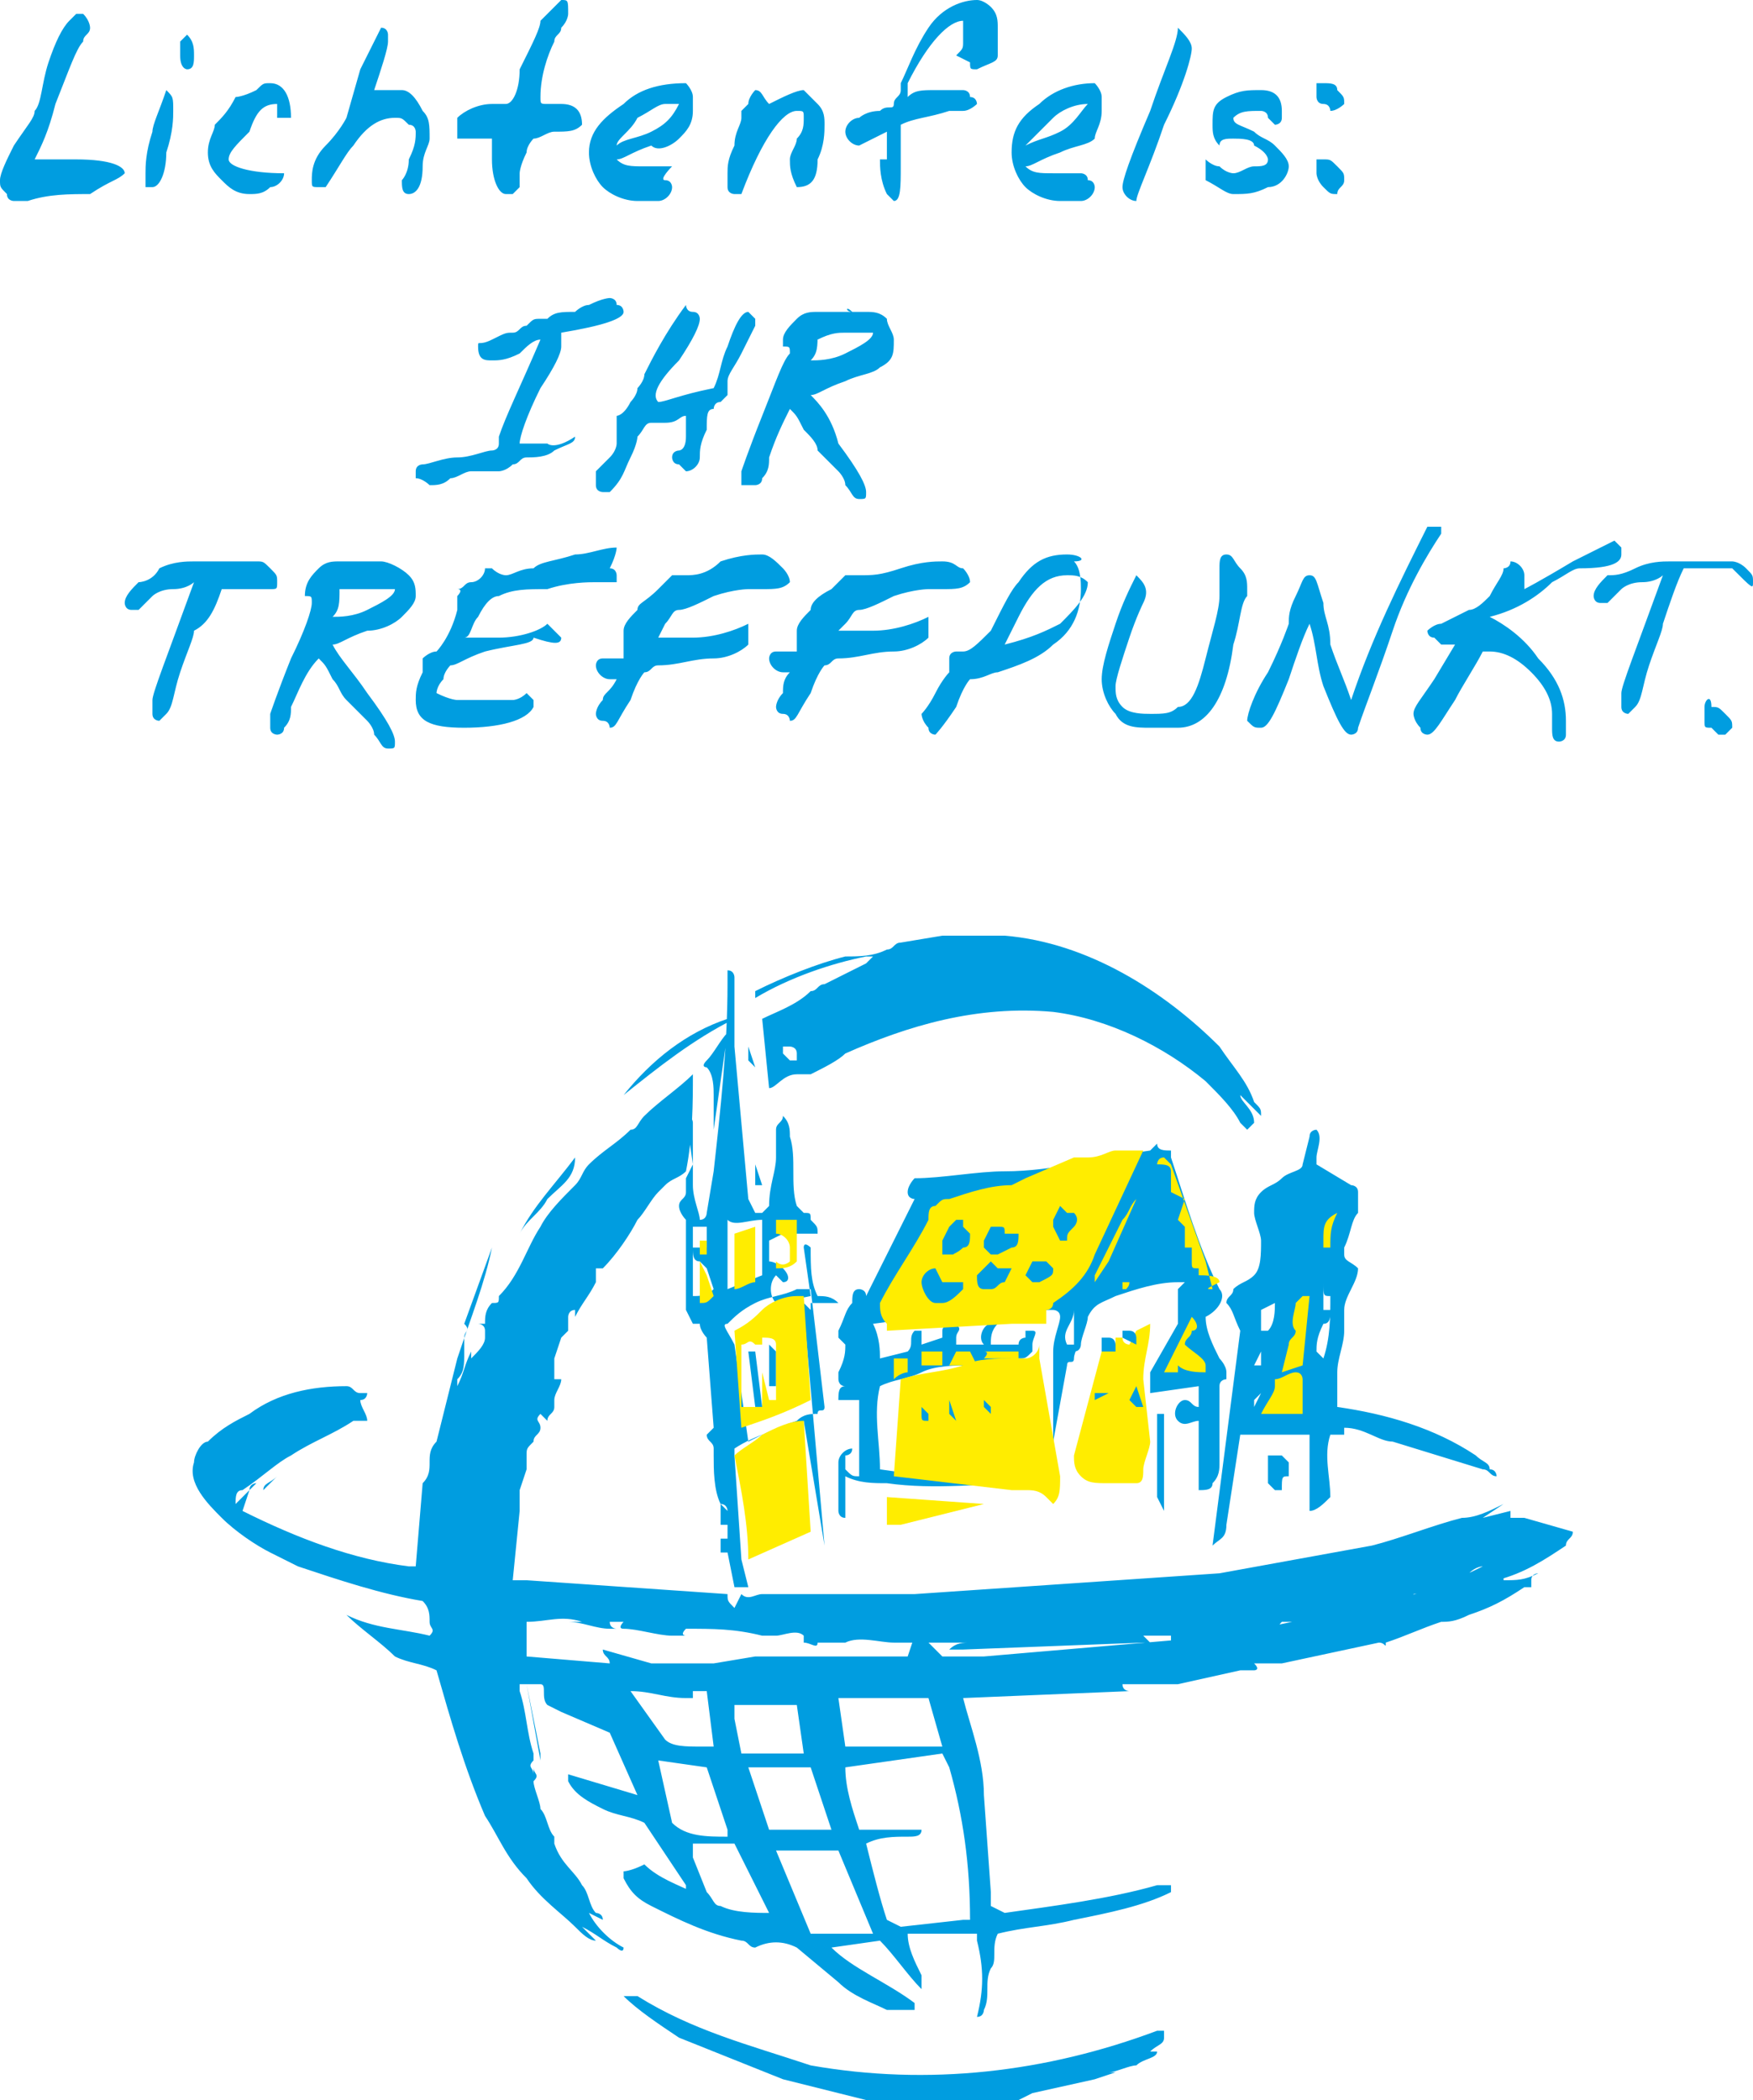
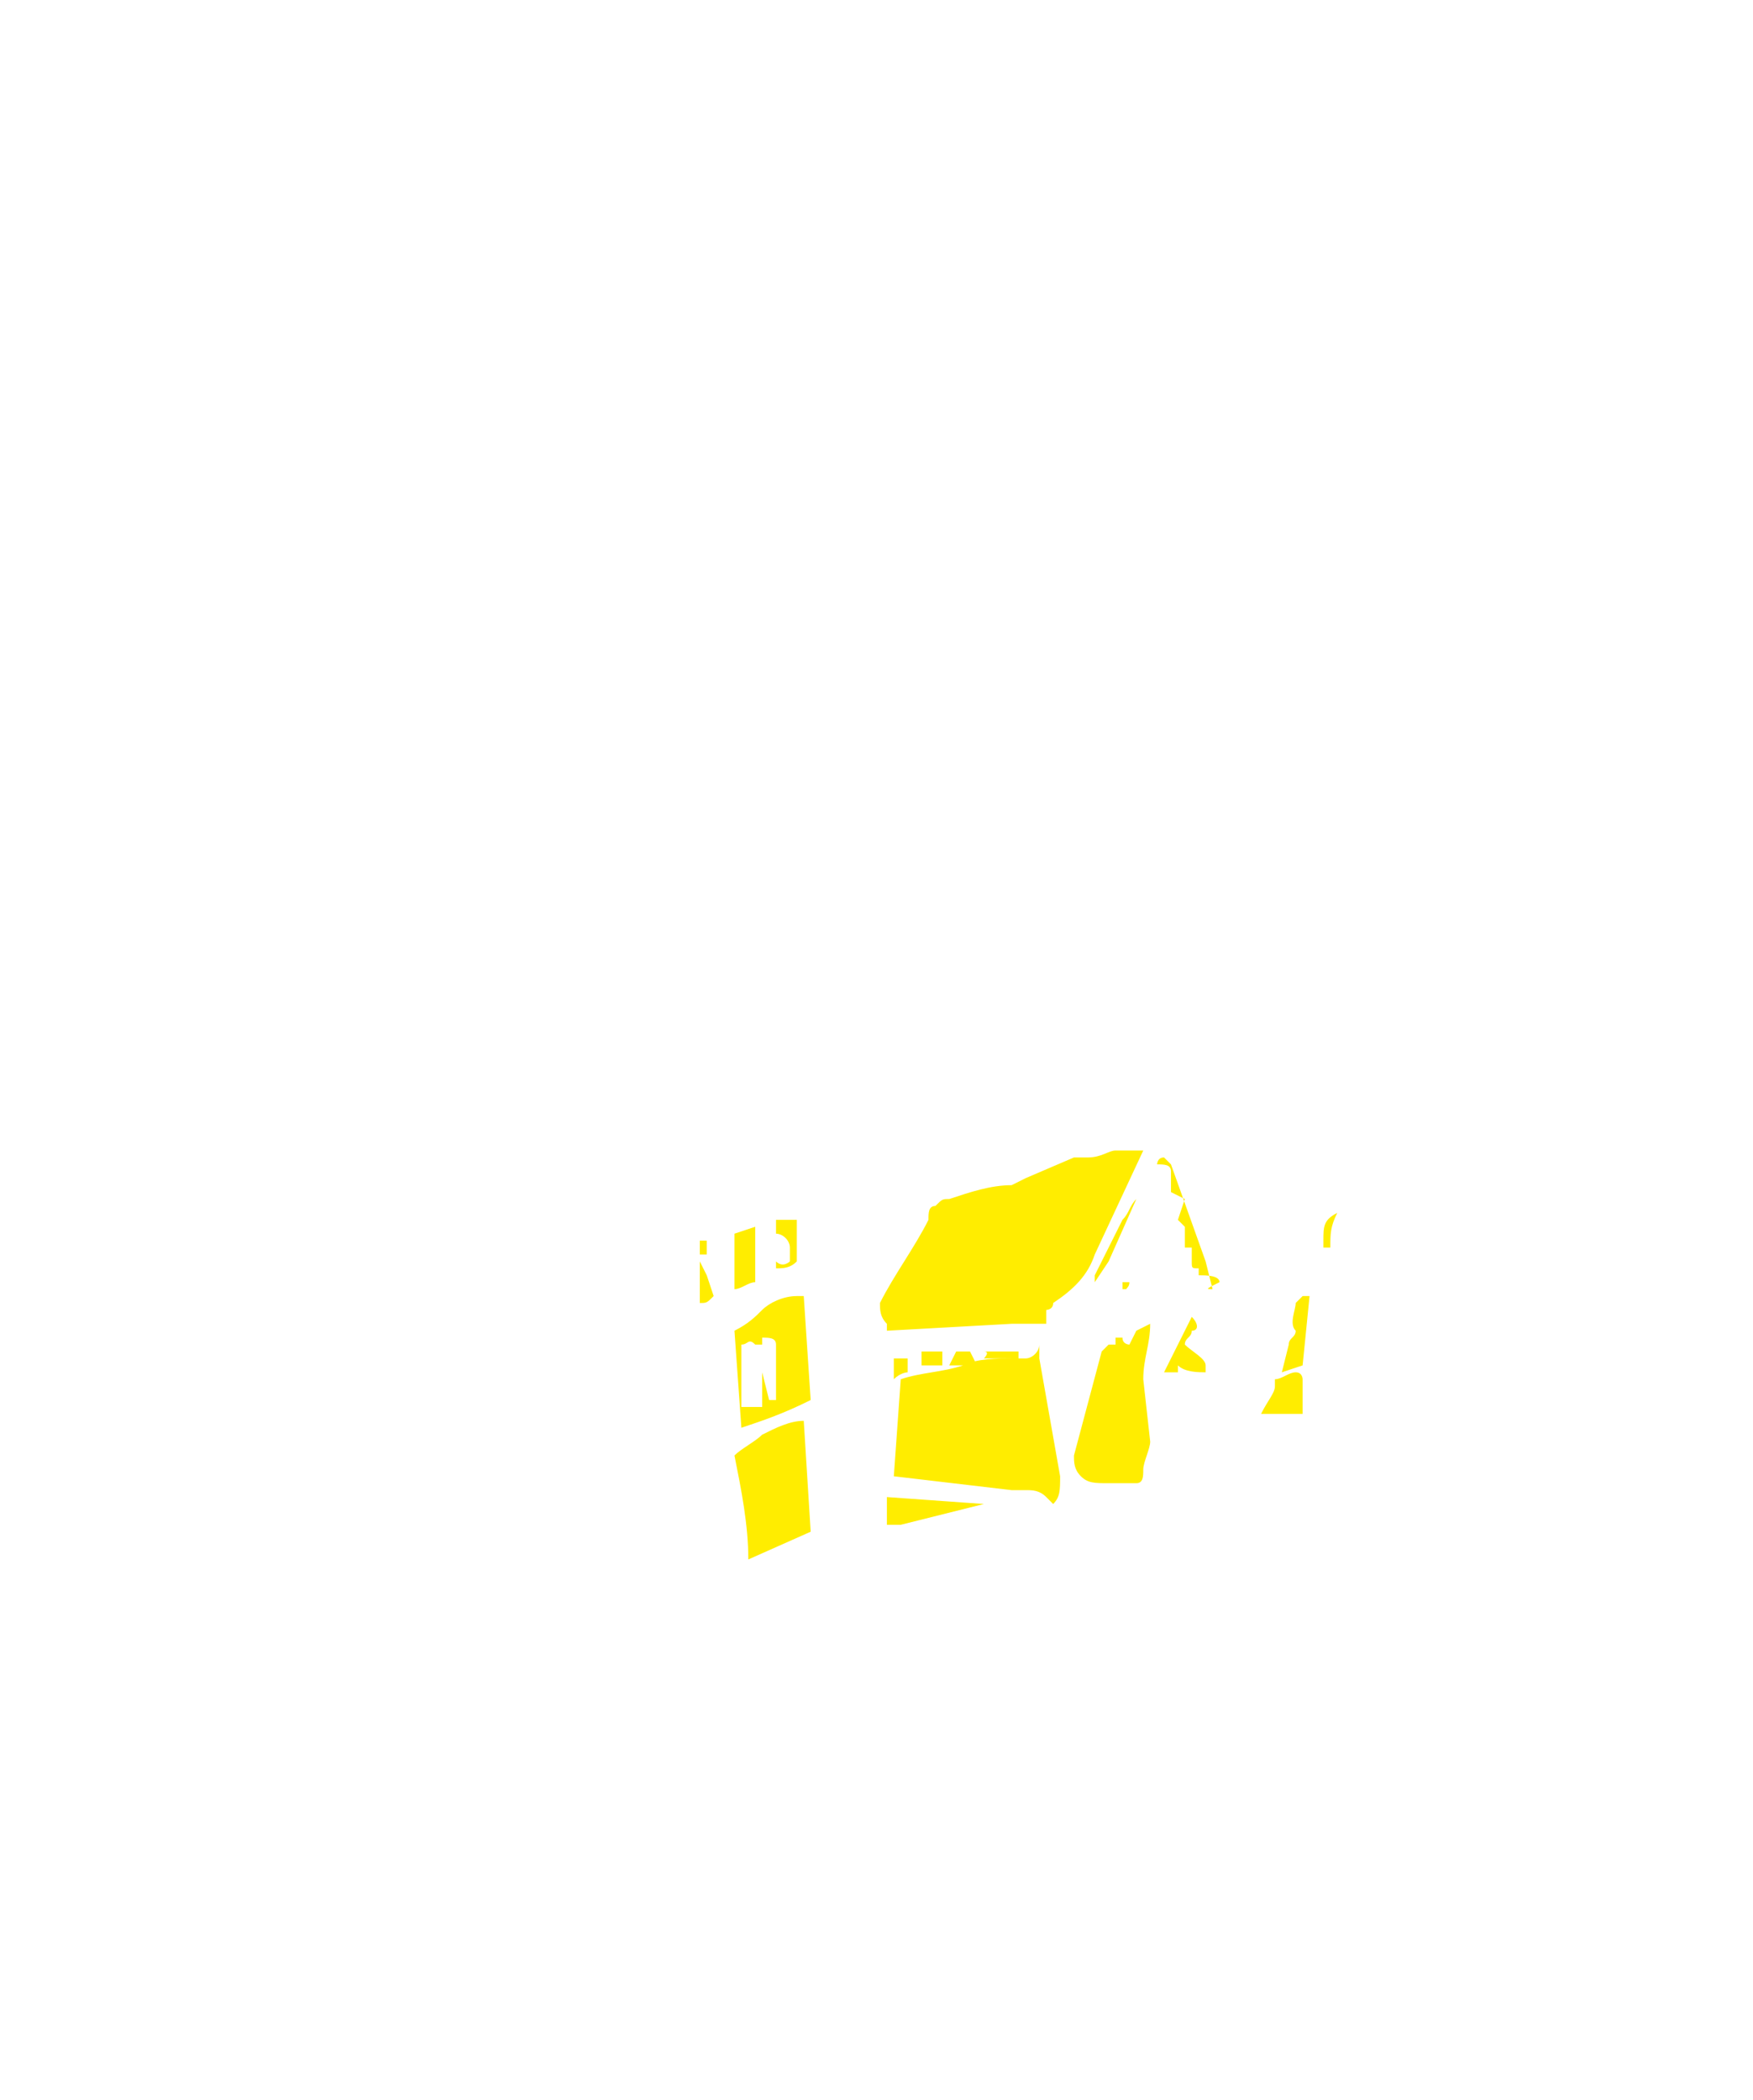
<svg xmlns="http://www.w3.org/2000/svg" version="1.1" id="Ebene_1" x="0px" y="0px" viewBox="0 0 25.3 30.3" style="enable-background:new 0 0 25.3 30.3;" xml:space="preserve">
  <style type="text/css">
	.st0{fill:#009DE0;}
	.st1{fill:#FFED00;}
</style>
  <g>
-     <path class="st0" d="M24.6,10.2c0,0.1,0,0.1,0,0.2c0,0.1,0,0.1,0.1,0.1c0,0,0.1,0.1,0.1,0.1c0.1,0,0.1,0,0.1,0c0,0,0.1-0.1,0.1-0.1   c0-0.1,0-0.1-0.1-0.2c-0.1-0.1-0.1-0.1-0.2-0.1C24.7,10,24.6,10.1,24.6,10.2 M9.2,28.8L9,28.8c0.2,0.2,0.5,0.4,0.8,0.6   c0.5,0.2,1,0.4,1.5,0.6l1.2,0.3v0c0,0,0.1,0,0.1,0l0.5,0.1l0.1,0l0,0l0.6,0l0.9-0.1l0.2-0.1l0.9-0.2l0.3-0.1v0l-0.1,0v0   c0.1,0,0.3-0.1,0.4-0.1c0.1-0.1,0.3-0.1,0.3-0.2c0,0-0.1,0-0.1,0c0.1-0.1,0.2-0.1,0.2-0.2c0,0,0-0.1,0-0.1c0,0,0,0-0.1,0   c-1.6,0.6-3.3,0.8-5,0.5C10.8,29.5,10,29.3,9.2,28.8 M3.8,21.5L4,21.3C3.9,21.4,3.8,21.4,3.8,21.5 M9.1,24.4c0.3,0,0.5,0.1,0.8,0.1   c0,0,0.1,0,0.1,0c0,0,0,0,0-0.1l0.2,0l0.1,0.8c0,0-0.1,0-0.2,0c-0.2,0-0.4,0-0.5-0.1L9.1,24.4C9.1,24.4,9.1,24.4,9.1,24.4    M9.5,25.4l0.7,0.1l0.3,0.9v0.1c-0.3,0-0.6,0-0.8-0.2L9.5,25.4z M10,26.8c0-0.1,0-0.1,0-0.2l0.6,0l0.5,1c-0.2,0-0.5,0-0.7-0.1   c-0.1,0-0.1-0.1-0.2-0.2L10,26.8z M11.2,26.7l0.2,0c0.1,0,0.3,0,0.4,0c0.1,0,0.2,0,0.3,0l0.5,1.2l-0.7,0l-0.2,0L11.2,26.7z    M12.5,26.6L12.5,26.6c0.2-0.1,0.4-0.1,0.6-0.1c0.1,0,0.2,0,0.2-0.1c0,0,0,0,0,0l-0.9,0c-0.1-0.3-0.2-0.6-0.2-0.9l1.4-0.2l0.1,0.2   c0.2,0.7,0.3,1.4,0.3,2.2c0,0,0,0-0.1,0L13,27.8l-0.2-0.1C12.7,27.4,12.6,27,12.5,26.6 M13.6,25.2l-0.3,0l-1.1,0l-0.1-0.7h0   c0,0,0,0,0,0h0v0h1.3L13.6,25.2z M12,26.4c-0.1,0-0.1,0-0.2,0l-0.7,0l-0.3-0.9l0.2,0l0.7,0L12,26.4z M11.6,25.3c-0.2,0-0.5,0-0.7,0   c-0.1,0-0.1,0-0.2,0l-0.1-0.5v-0.2l0.8,0c0,0,0.1,0,0.1,0L11.6,25.3z M2.8,21.1c-0.1,0.3,0.2,0.6,0.4,0.8c0.2,0.2,0.5,0.4,0.7,0.5   l0.4,0.2c0.6,0.2,1.2,0.4,1.8,0.5c0,0,0,0,0,0s-0.1,0-0.1,0c0.1,0,0.1,0,0.1,0c0.1,0.1,0.1,0.2,0.1,0.3c0,0.1,0.1,0.1,0,0.2   c-0.4-0.1-0.8-0.1-1.2-0.3v0c0.2,0.2,0.5,0.4,0.7,0.6C5.9,24,6.1,24,6.3,24.1c0.2,0.7,0.4,1.4,0.7,2.1c0.2,0.3,0.3,0.6,0.6,0.9   c0.2,0.3,0.5,0.5,0.7,0.7C8.4,27.9,8.5,28,8.6,28l-0.2-0.2c0.2,0.1,0.3,0.2,0.5,0.3c0,0,0.1,0.1,0.1,0c-0.2-0.1-0.4-0.3-0.5-0.5   l0.2,0.1c0-0.1-0.1-0.1-0.1-0.1c-0.1-0.1-0.1-0.3-0.2-0.4c-0.1-0.2-0.3-0.3-0.4-0.6v-0.1c0,0,0,0,0,0c-0.1-0.1-0.1-0.3-0.2-0.4   c0-0.1-0.1-0.3-0.1-0.4c0.1-0.1,0-0.1,0-0.2l0,0.1c0-0.1-0.1-0.1,0-0.2c0,0,0-0.1,0-0.1c-0.1-0.3-0.1-0.6-0.2-0.9v-0.1l0.1,0l0.2,1   c0,0,0,0,0,0c0,0,0,0.1,0,0.1l0,0l-0.2-1.1c0.1,0,0.2,0,0.2,0c0.1,0,0,0.2,0.1,0.3l0.2,0.1l0.7,0.3l0.4,0.9l-1-0.3v0.1   c0.1,0.2,0.3,0.3,0.5,0.4c0.2,0.1,0.4,0.1,0.6,0.2c0.2,0.3,0.4,0.6,0.6,0.9c0,0,0,0,0,0.1H10c-0.2-0.1-0.5-0.2-0.7-0.4   C9.1,27,9,27,9,27v0.1c0.1,0.2,0.2,0.3,0.4,0.4c0.4,0.2,0.8,0.4,1.3,0.5c0.1,0,0.1,0.1,0.2,0.1c0.2-0.1,0.4-0.1,0.6,0l0.6,0.5   c0.2,0.2,0.5,0.3,0.7,0.4C12.8,29,13,29,13.2,29c0,0,0,0,0-0.1c-0.4-0.3-0.9-0.5-1.2-0.8l0.7-0.1c0.2,0.2,0.4,0.5,0.6,0.7h0   c0-0.1,0-0.1,0-0.2c-0.1-0.2-0.2-0.4-0.2-0.6l0.9,0c0,0,0.1,0,0.1,0c0,0,0,0.1,0,0.1c0.1,0.4,0.1,0.7,0,1.1c0.1,0,0.1-0.1,0.1-0.1   c0.1-0.2,0-0.4,0.1-0.6c0.1-0.1,0-0.3,0.1-0.5c0.4-0.1,0.7-0.1,1.1-0.2c0.5-0.1,1-0.2,1.4-0.4c0,0,0,0,0-0.1c-0.1,0-0.1,0-0.2,0   c-0.7,0.2-1.5,0.3-2.2,0.4l-0.2-0.1l0-0.2l-0.1-1.4c0-0.5-0.2-1-0.3-1.4l2.4-0.1c0,0-0.1,0-0.1-0.1c0.1,0,0.2,0,0.4,0   c0.1,0,0.2,0,0.4,0l0.9-0.2c0.1,0,0.1,0,0.2,0c0,0,0.1,0,0-0.1c0,0,0,0,0,0l0.4,0l1.4-0.3c0.1,0,0.1,0.1,0.1,0l0,0   c0.3-0.1,0.5-0.2,0.8-0.3c0.1,0,0.2,0,0.4-0.1c0.3-0.1,0.5-0.2,0.8-0.4c0,0,0.1,0,0.1,0c0,0,0,0,0-0.1c0-0.1,0.1-0.1,0.1-0.1   c-0.2,0.1-0.3,0.1-0.5,0.1l0-0.1c0,0,0,0-0.1,0c0,0,0,0-0.1,0c-0.1,0-0.2,0-0.3,0.1v-0.1c0.1-0.1,0.2-0.1,0.2-0.1c0,0,0,0,0,0l0,0   c-0.6,0.3-1.2,0.5-1.8,0.6l-1.9,0.4l-3.5,0.3h-0.6l-0.3-0.3l-0.1,0l-0.1,0.3c-0.1,0-0.2,0-0.3,0c-0.3,0-0.6,0-0.9,0   c-0.1,0-0.2,0-0.4,0c-0.1,0-0.2,0-0.4,0h-0.2L10.3,24l-0.2,0L9.4,24l-0.7-0.2c0,0.1,0.1,0.1,0.1,0.2l-1.2-0.1l0-0.5   c0.3,0,0.5-0.1,0.8,0v0l-0.2,0v0c0.2,0,0.4,0.1,0.6,0.1c0,0,0.1,0,0.1,0c0,0-0.1,0-0.1-0.1h0.2c0,0-0.1,0.1,0,0.1   c0.2,0,0.5,0.1,0.7,0.1c0.1,0,0.2,0,0.2,0c0,0-0.1,0,0-0.1c0.4,0,0.7,0,1.1,0.1c0.1,0,0.1,0,0.2,0c0.1,0,0.3-0.1,0.4,0   c0,0,0,0.1,0,0.1c0.1,0,0.2,0.1,0.2,0c0,0-0.1,0-0.1,0h0.4v0c-0.1,0-0.1,0-0.2,0c0.1,0,0.2,0,0.3,0c0,0,0.1,0,0,0l0,0   c0.2-0.1,0.5,0,0.7,0c0.3,0,0.6,0,0.9,0c0.1,0,0.1,0,0.2,0v0c-0.1,0-0.2,0-0.3,0.1l0.2,0l2.6-0.1c0,0,0.1,0,0.1,0l-0.1-0.1h0.4v0.1   c0.4,0,0.9-0.1,1.3-0.1c0.1,0,0.2,0,0.3-0.1c0,0-0.1,0,0-0.1l0.4,0l1.3-0.3c0.1,0,0.1,0,0.2,0l0-0.1l0.6-0.1c0.1,0,0.1-0.1,0.2-0.1   c0.1,0,0.2-0.1,0.3-0.1c0,0,0,0,0.1,0l0,0.1c0.4-0.1,0.7-0.3,1-0.5c0-0.1,0.1-0.1,0.1-0.2L22,21.9c0,0,0,0-0.1,0c0,0-0.1,0-0.1,0   c0,0,0,0,0-0.1l-0.4,0.1v0l0.3-0.2c-0.2,0.1-0.4,0.2-0.6,0.2c-0.4,0.1-0.9,0.3-1.3,0.4l-2.2,0.4l-4.4,0.3c-0.1,0-0.2,0-0.4,0   c-0.3,0-0.6,0-0.9,0c-0.1,0-0.1,0-0.2,0c-0.2,0-0.5,0-0.7,0c-0.1,0-0.2,0.1-0.3,0l-0.1,0.2c-0.1-0.1-0.1-0.1-0.1-0.2l-2.9-0.2   l-0.2,0l0.1-1c0,0,0-0.1,0-0.1c0-0.1,0-0.1,0-0.2l0.1-0.3c0-0.1,0-0.1,0-0.2c0-0.1,0-0.1,0.1-0.2c0-0.1,0.1-0.1,0.1-0.2   c0-0.1-0.1-0.1,0-0.2l0.1,0.1c0-0.1,0.1-0.1,0.1-0.2c0,0,0-0.1,0-0.1c0-0.1,0.1-0.2,0.1-0.3c0,0-0.1,0-0.1,0C8,19.8,8,19.7,8,19.6   l0.1-0.3c0,0,0.1-0.1,0.1-0.1c0-0.1,0-0.1,0-0.2c0,0,0-0.1,0.1-0.1l0,0.1c0.1-0.2,0.2-0.3,0.3-0.5c0-0.1,0-0.1,0-0.2h0.1   c0.2-0.2,0.4-0.5,0.5-0.7c0.1-0.1,0.2-0.3,0.3-0.4c0,0,0.1-0.1,0.1-0.1v0C9.7,17,9.8,17,9.9,16.9c0.1-0.5,0.1-1,0.1-1.4   c-0.2,0.2-0.5,0.4-0.7,0.6c-0.1,0.1-0.1,0.2-0.2,0.2c-0.2,0.2-0.4,0.3-0.6,0.5c-0.1,0.1-0.1,0.2-0.2,0.3c-0.2,0.2-0.4,0.4-0.5,0.6   c-0.2,0.3-0.3,0.7-0.6,1l0,0c0,0.1,0,0.1-0.1,0.1c-0.1,0.1-0.1,0.2-0.1,0.3l-0.1,0c0,0,0.1,0,0.1,0.1c0,0,0,0.1,0,0.1l0,0   c0,0.1-0.1,0.2-0.2,0.3l0,0l0-0.1c-0.1,0.2-0.1,0.3-0.2,0.5v-0.1c0.1-0.1,0.1-0.2,0.1-0.4c0-0.1,0-0.1,0-0.2c0-0.1,0.1-0.1,0-0.2   l0.4-1.1C7,18.5,6.8,19,6.6,19.6c-0.1,0.4-0.2,0.8-0.3,1.2c-0.1,0.1-0.1,0.2-0.1,0.3c0,0.1,0,0.2-0.1,0.3l-0.1,1.2c0,0,0,0,0,0   c0,0-0.1,0-0.1,0c-0.8-0.1-1.6-0.4-2.4-0.8l0.1-0.3c0-0.1,0.1-0.1,0.1-0.1l-0.1,0.1v0c0,0,0,0,0,0l-0.2,0.2c0-0.1,0-0.2,0.1-0.2   C3.8,21.3,4,21.1,4.2,21c0.3-0.2,0.6-0.3,0.9-0.5c0.1,0,0.1,0,0.2,0c0-0.1-0.1-0.2-0.1-0.3c0.1,0,0.1-0.1,0.1-0.1c0,0,0,0-0.1,0   c-0.1,0-0.1-0.1-0.2-0.1c-0.5,0-1,0.1-1.4,0.4c-0.2,0.1-0.4,0.2-0.6,0.4C2.9,20.8,2.8,21,2.8,21.1 M19.3,23   C19.3,23,19.3,23,19.3,23L19.3,23C19.3,23,19.3,23,19.3,23c-0.2,0-0.4,0.1-0.6,0.1v0l0.2,0L19.3,23z M10.9,23.5l0.1,0l0.1,0v0   c0,0-0.1,0-0.1,0L10.9,23.5z M10,23.4c0.2,0,0.4,0.1,0.6,0v0L10,23.4L10,23.4z M8.6,23.4L8.6,23.4c-0.1-0.1-0.2-0.1-0.2-0.1v0   C8.5,23.4,8.5,23.4,8.6,23.4 M19.2,18.7c0,0.3,0,0.6-0.1,0.9c0,0,0,0,0,0h0c0,0,0,0-0.1-0.1c0-0.1,0-0.2,0.1-0.4   c0.1,0,0.1-0.1,0.1-0.2l-0.1,0l0-0.4C19.1,18.7,19.1,18.7,19.2,18.7 M19,19.8C19,19.8,19,19.9,19,19.8v0.5l0-0.3c0,0,0,0,0-0.1   L19,19.8z M18.4,18.8c0,0.1,0,0.3-0.1,0.4c0,0,0,0,0,0l-0.1,0l0-0.3L18.4,18.8L18.4,18.8z M18.2,19.5L18.2,19.5l0,0.2l-0.1,0   L18.2,19.5z M18.2,20.1l-0.1,0.2v-0.1L18.2,20.1L18.2,20.1z M21.3,21c-0.6-0.4-1.3-0.6-2-0.7c0-0.2,0-0.4,0-0.5   c0-0.2,0.1-0.4,0.1-0.6c0-0.1,0-0.2,0-0.3l0,0l0,0c0-0.2,0.2-0.4,0.2-0.6c-0.1-0.1-0.2-0.1-0.2-0.2v-0.1c0.1-0.2,0.1-0.4,0.2-0.5   c0-0.1,0-0.2,0-0.3c0-0.1-0.1-0.1-0.1-0.1L19,16.8c0,0,0,0,0-0.1c0-0.1,0.1-0.3,0-0.4c0,0-0.1,0-0.1,0.1l-0.1,0.4   c0,0.1-0.2,0.1-0.3,0.2c-0.1,0.1-0.2,0.1-0.3,0.2c-0.1,0.1-0.1,0.2-0.1,0.3c0,0.1,0.1,0.3,0.1,0.4c0,0.2,0,0.4-0.1,0.5   c-0.1,0.1-0.2,0.1-0.3,0.2c0,0.1-0.1,0.1-0.1,0.2c0.1,0.1,0.1,0.2,0.2,0.4l-0.4,3.1c0.1-0.1,0.2-0.1,0.2-0.3l0.2-1.3   c0.1,0,0.1,0,0.2,0l0.6,0c0.1,0,0.1,0,0.2,0l0,1.1c0.1,0,0.2-0.1,0.3-0.2c0-0.3-0.1-0.6,0-0.9c0.1,0,0.2,0,0.2,0c0,0,0-0.1,0-0.1   c0.3,0,0.5,0.2,0.7,0.2l1.3,0.4c0.1,0,0.1,0.1,0.2,0.1c0,0,0-0.1-0.1-0.1C21.5,21.1,21.4,21.1,21.3,21 M6.6,8.6c0,0.1,0,0.1,0,0.2   C6.5,9.2,6.3,9.4,6.3,9.4c-0.1,0-0.2,0.1-0.2,0.1c0,0,0,0,0,0c0,0,0,0,0,0.1c0,0,0,0.1,0,0.1C6,9.9,6,10,6,10.1   c0,0.3,0.2,0.4,0.7,0.4c0.5,0,0.9-0.1,1-0.3c0-0.1,0-0.1,0-0.1l-0.1-0.1c-0.1,0.1-0.2,0.1-0.2,0.1c-0.1,0-0.2,0-0.4,0   c-0.2,0-0.3,0-0.4,0c0,0-0.1,0-0.3-0.1c0,0,0-0.1,0.1-0.2c0-0.1,0.1-0.2,0.1-0.2c0.1,0,0.2-0.1,0.5-0.2c0.4-0.1,0.7-0.1,0.7-0.2   C8,9.3,8.1,9.3,8.1,9.2c0,0-0.1-0.1-0.2-0.2C7.8,9.1,7.5,9.2,7.2,9.2c0,0-0.1,0-0.2,0c-0.1,0-0.1,0-0.2,0c0,0,0,0-0.1,0   c0.1,0,0.1-0.2,0.2-0.3c0.1-0.2,0.2-0.3,0.3-0.3c0.2-0.1,0.4-0.1,0.7-0.1c0.3-0.1,0.6-0.1,0.7-0.1c0,0,0.1,0,0.1,0   c0.1,0,0.1,0,0.1,0c0,0,0,0,0,0c0,0,0,0,0,0c0,0,0.1,0,0.1,0c0,0,0-0.1,0-0.1c0,0,0-0.1-0.1-0.1C8.9,8,8.9,7.9,8.9,7.9   C8.7,7.9,8.5,8,8.3,8C8,8.1,7.8,8.1,7.7,8.2c-0.2,0-0.3,0.1-0.4,0.1c0,0-0.1,0-0.2-0.1H7c0,0.1-0.1,0.2-0.2,0.2   c-0.1,0-0.1,0.1-0.2,0.1C6.7,8.5,6.6,8.6,6.6,8.6 M7.9,17.3c-0.1,0.2-0.3,0.3-0.4,0.5v0c0.2-0.4,0.5-0.7,0.8-1.1v0l0,0   C8.3,17,8.1,17.1,7.9,17.3 M9.2,8.8C9.1,8.9,9,9,9,9.1c0,0,0,0.1,0,0.2c0,0.1,0,0.1,0,0.2c0,0,0,0-0.1,0c-0.1,0-0.2,0-0.2,0   c-0.1,0-0.1,0.1-0.1,0.1c0,0.1,0.1,0.2,0.2,0.2c0,0,0,0,0.1,0C8.8,10,8.7,10,8.7,10.1c-0.1,0.1-0.1,0.2-0.1,0.2c0,0,0,0.1,0.1,0.1   s0.1,0.1,0.1,0.1c0.1,0,0.1-0.1,0.3-0.4c0.1-0.3,0.2-0.4,0.2-0.4c0.1,0,0.1-0.1,0.2-0.1c0.3,0,0.5-0.1,0.8-0.1   c0.2,0,0.4-0.1,0.5-0.2c0-0.1,0-0.1,0-0.1c0,0,0,0,0-0.1c0,0,0,0,0-0.1l0,0c-0.2,0.1-0.5,0.2-0.8,0.2c0,0,0,0,0,0c0,0,0,0,0,0   c0,0-0.1,0-0.2,0c-0.1,0-0.2,0-0.2,0c0,0-0.1,0-0.1,0L9.6,9c0.1-0.1,0.1-0.2,0.2-0.2c0.1,0,0.3-0.1,0.5-0.2   c0.3-0.1,0.5-0.1,0.5-0.1c0,0,0,0,0.1,0c0,0,0.1,0,0.1,0c0.2,0,0.3,0,0.4-0.1c0-0.1-0.1-0.2-0.1-0.2C11.2,8.1,11.1,8,11,8   c-0.1,0-0.3,0-0.6,0.1C10.2,8.3,10,8.3,9.9,8.3c0,0,0,0-0.1,0c0,0,0,0-0.1,0c0,0,0,0,0,0c0,0,0,0,0,0c0,0,0,0-0.1,0.1   c0,0-0.1,0.1-0.1,0.1C9.3,8.7,9.2,8.7,9.2,8.8 M11.1,19.4L11.1,19.4l0,0.6h0.1l0-0.5L11.1,19.4C11.2,19.4,11.2,19.4,11.1,19.4    M10.9,19.5c0,0-0.1,0-0.1,0l0.1,0.8c0,0,0.1,0,0.1,0L10.9,19.5z M10,17.9l0-0.2c0.1,0,0.1,0,0.2,0l0,0c0,0,0,0,0,0l0,0.3l-0.2,0   c0,0.1,0,0.2,0.1,0.2c0,0,0.1,0.1,0.1,0.1l0.1,0.3c0,0,0,0,0,0c-0.1,0.1-0.2,0.1-0.3,0.1L10,17.9z M10.5,19.1   c0.1-0.1,0.2-0.2,0.4-0.3c0.2-0.1,0.4-0.1,0.6-0.2c0.1,0,0.1,0,0.2,0l0.2,1.7c0,0.1-0.1,0-0.1,0.1c-0.1,0-0.2,0-0.3,0.1   c-0.3,0.1-0.5,0.2-0.7,0.3l-0.2-1.4C10.5,19.2,10.4,19.1,10.5,19.1 M11,17.1L11,17.1l-0.1,0c0,0,0,0,0-0.1v-0.1c0,0,0-0.1,0-0.1   l0,0L11,17.1z M11,16.7L11,16.7l-0.1-0.2l0,0L11,16.7z M11,17.6L11,17.6C11,17.7,11,17.7,11,17.6l0,0.6l0,0.2l-0.5,0.2l0-0.1   c0-0.3,0-0.5,0-0.8c0,0,0-0.1,0-0.1C10.6,17.7,10.8,17.6,11,17.6 M10.9,15.4c0,0-0.1-0.1-0.1-0.1l0-0.2l0,0L10.9,15.4z M9.9,17   C9.9,17.1,9.9,17.1,9.9,17c0,0.1,0,0.2,0,0.2c0,0.1-0.1,0.1-0.1,0.2c0,0.1,0.1,0.2,0.1,0.2c0,0.3,0,0.6,0,0.9v0.1   c0,0.1,0,0.2,0,0.3l0.1,0.2h0.1c0,0.1,0.1,0.2,0.1,0.2l0.1,1.3l-0.1,0.1c0,0.1,0.1,0.1,0.1,0.2c0,0,0,0.1,0,0.1   c0,0.2,0,0.5,0.1,0.7c0.1,0,0.1,0.1,0.1,0.1l0,0l-0.1-0.1l0,0.3c0,0,0.1,0,0.1,0l0,0.2l-0.1,0l0,0.2l0.1,0l0.1,0.5c0,0,0.1,0,0.1,0   c0,0,0.1,0,0.1,0l-0.1-0.4L10.6,21c0,0,0,0,0,0c0,0,0-0.1,0-0.1c0.3-0.2,0.7-0.3,1-0.4l0,0l0.3,1.8h0l-0.3-3.4   c0-0.1-0.1-0.1-0.1-0.1v0c0,0,0.1,0,0.1,0c0,0,0.1,0.1,0.1,0.1c0,0,0,0,0-0.1c0.1,0,0.2,0,0.3,0c0,0,0.1,0,0.1,0   c-0.1-0.1-0.2-0.1-0.3-0.1c-0.1-0.2-0.1-0.4-0.1-0.7c0,0-0.1-0.1-0.1,0l0.1,0.7l-0.5,0.1c-0.1-0.1-0.1-0.3,0-0.4l0.1,0.1   c0.1,0,0.1-0.1,0-0.2c-0.1-0.1-0.2-0.1-0.2-0.1l0-0.3l0.2-0.1c0.2,0,0.3,0,0.5,0c0,0,0,0,0,0c0-0.1,0-0.1-0.1-0.2   c0-0.1,0-0.1-0.1-0.1c0,0-0.1-0.1-0.1-0.1c-0.1-0.3,0-0.7-0.1-1c0-0.1,0-0.2-0.1-0.3l0,0c0,0.1-0.1,0.1-0.1,0.2c0,0.1,0,0.2,0,0.4   c0,0.2-0.1,0.4-0.1,0.7c0,0-0.1,0.1-0.1,0.1l0,0c0,0,0,0-0.1,0l-0.1-0.2l-0.2-2.2l0-0.8c0-0.1,0-0.1,0-0.2c0,0,0-0.1-0.1-0.1l0,0.2   c0,0.9-0.1,1.8-0.2,2.7l-0.1,0.6c0,0,0,0.1-0.1,0.1c0-0.1-0.1-0.3-0.1-0.5c0-0.3,0-0.6,0-0.9c0,0,0-0.1-0.1-0.1L10,16.8L9.9,17z    M12.1,19.3l0.1,0.1c0,0.1,0,0.2-0.1,0.4v0.1c0,0,0,0.1,0.1,0.1c-0.1,0-0.1,0.1-0.1,0.2l0.3,0l0,1.1c0,0,0,0,0,0   c-0.1,0-0.1,0-0.2-0.1c0-0.1,0-0.2,0-0.2c0,0,0.1,0,0.1-0.1c-0.1,0-0.2,0.1-0.2,0.2c0,0,0,0.1,0,0.1c0,0,0,0,0,0.1c0,0,0,0.1,0,0.1   c0,0.1,0,0.3,0,0.4c0,0,0,0.1,0.1,0.1l0-0.1v-0.4c0,0,0-0.1,0-0.1c0.2,0.1,0.4,0.1,0.6,0.1c0.7,0.1,1.4,0,2.1,0h0.1v0   c-0.8,0-1.6-0.1-2.3-0.2c0-0.4-0.1-0.8,0-1.2c0.2-0.1,0.4-0.1,0.6-0.2c0.2-0.1,0.5-0.1,0.7-0.1l0.7-0.1c0.1,0,0.1,0,0.2-0.1   c0,0,0-0.1,0-0.1c0-0.1,0.1-0.2,0-0.2c0,0-0.1,0-0.1,0c0,0,0,0.1,0,0.1c0,0-0.1,0-0.1,0.1l-0.4,0c0-0.1,0-0.2,0.1-0.3   c0,0-0.1,0-0.1,0c-0.1,0-0.2,0.2-0.1,0.3l-0.4,0c0,0,0-0.1,0-0.1c0-0.1,0.1-0.1,0-0.2c0-0.1-0.2,0-0.2,0.1c0,0.1,0,0.1,0,0.1   l-0.3,0.1c0-0.1,0-0.2,0-0.2c0,0-0.1,0-0.1,0c-0.1,0.1,0,0.2-0.1,0.3l-0.4,0.1c0-0.1,0-0.3-0.1-0.5l1.5-0.2c0.4,0,0.7,0,1.1,0   c0,0,0.1,0,0.1,0.1c0,0.1-0.1,0.3-0.1,0.5l0,1.3l0,0l0.2-1.1c0-0.1,0.1,0,0.1-0.1c0-0.1,0.1-0.2,0-0.2l-0.1,0   c-0.1-0.2,0.1-0.3,0.1-0.5l0,0l0,0.6c0.1,0,0.1-0.1,0.1-0.1c0-0.1,0.1-0.3,0.1-0.4l0,0c0.1-0.2,0.2-0.2,0.4-0.3   c0.3-0.1,0.6-0.2,0.9-0.2h0.1c0,0-0.1,0.1-0.1,0.1L17,19.1l-0.4,0.7c0,0,0,0,0,0c0,0.1,0,0.1,0,0.2c0,0,0,0.1,0,0.1l0.7-0.1   c0,0.1,0,0.2,0,0.3c-0.1,0-0.1-0.1-0.2-0.1c-0.1,0-0.2,0.2-0.1,0.3c0.1,0.1,0.2,0,0.3,0l0,0.2l0,0.7l0,0.1c0.1,0,0.2,0,0.2-0.1   c0.1-0.1,0.1-0.2,0.1-0.3l0-1.1c0-0.1,0.1-0.1,0.1-0.1c0,0,0-0.1,0-0.1c0-0.1-0.1-0.2-0.1-0.2c-0.1-0.2-0.2-0.4-0.2-0.6V19   c0.2-0.1,0.3-0.3,0.2-0.4c-0.3-0.6-0.5-1.3-0.7-1.9c0,0,0-0.1,0-0.1c-0.1,0-0.2,0-0.2-0.1l-0.1,0.1c-0.7,0.1-1.4,0.3-2.1,0.3   c-0.4,0-0.9,0.1-1.3,0.1c0,0-0.1,0.1-0.1,0.2c0,0.1,0.1,0.1,0.1,0.1l-0.7,1.4c0-0.1-0.1-0.1-0.1-0.1c-0.1,0-0.1,0.1-0.1,0.2   c-0.1,0.1-0.1,0.2-0.2,0.4V19.3z M16.7,20.6l0,1l0.1,0.2l0,0c0,0,0,0,0-0.1l0-1.1l0-0.2l-0.1,0C16.7,20.4,16.7,20.5,16.7,20.6    M10.2,15.3L10.2,15.3c-0.1,0.1,0,0.1,0,0.1c0.1,0.1,0.1,0.3,0.1,0.4c0,0.2,0,0.4,0,0.6h0c0,0,0-0.1,0-0.1l0.2-1.4   C10.4,15,10.3,15.2,10.2,15.3 M10.2,15.2L10.2,15.2L10.2,15.2L10.2,15.2L10.2,15.2z M9,15.8c0.5-0.4,1-0.8,1.6-1.1v-0.1   c0,0-0.1,0-0.1,0.1C9.9,14.9,9.4,15.3,9,15.8L9,15.8z M11.5,9.4c0,0-0.1,0-0.1,0c-0.1,0-0.2,0-0.2,0c-0.1,0-0.1,0.1-0.1,0.1   c0,0.1,0.1,0.2,0.2,0.2c0,0,0,0,0.1,0c-0.1,0.1-0.1,0.2-0.1,0.3c-0.1,0.1-0.1,0.2-0.1,0.2c0,0,0,0.1,0.1,0.1s0.1,0.1,0.1,0.1   c0.1,0,0.1-0.1,0.3-0.4c0.1-0.3,0.2-0.4,0.2-0.4c0.1,0,0.1-0.1,0.2-0.1c0.3,0,0.5-0.1,0.8-0.1c0.2,0,0.4-0.1,0.5-0.2   c0-0.1,0-0.1,0-0.1c0,0,0,0,0-0.1c0,0,0,0,0-0.1l0,0c-0.2,0.1-0.5,0.2-0.8,0.2c0,0,0,0,0,0c0,0,0,0,0,0c0,0-0.1,0-0.2,0   c-0.1,0-0.2,0-0.2,0c0,0-0.1,0-0.1,0L12.2,9c0.1-0.1,0.1-0.2,0.2-0.2c0.1,0,0.3-0.1,0.5-0.2c0.3-0.1,0.5-0.1,0.5-0.1c0,0,0,0,0.1,0   c0,0,0.1,0,0.1,0c0.2,0,0.3,0,0.4-0.1c0-0.1-0.1-0.2-0.1-0.2c-0.1,0-0.1-0.1-0.3-0.1c-0.1,0-0.3,0-0.6,0.1s-0.4,0.1-0.6,0.1   c0,0,0,0-0.1,0c0,0,0,0-0.1,0c0,0,0,0,0,0c0,0,0,0,0,0c0,0,0,0-0.1,0.1c0,0-0.1,0.1-0.1,0.1c-0.2,0.1-0.3,0.2-0.3,0.3   c-0.1,0.1-0.2,0.2-0.2,0.3c0,0,0,0.1,0,0.2C11.5,9.4,11.5,9.4,11.5,9.4 M14.5,9.3l0.2-0.4c0.2-0.4,0.4-0.6,0.7-0.6   c0.1,0,0.2,0,0.3,0.1c0,0.2-0.2,0.4-0.4,0.6C15.1,9.1,14.9,9.2,14.5,9.3L14.5,9.3z M13.9,9.4C13.9,9.4,13.9,9.4,13.9,9.4   c-0.1,0-0.1,0-0.1,0c0,0-0.1,0-0.1,0.1c0,0,0,0.1,0,0.1c0,0.1,0,0.1,0,0.1c0,0-0.1,0.1-0.2,0.3c-0.1,0.2-0.2,0.3-0.2,0.3   c0,0,0,0.1,0.1,0.2c0,0.1,0.1,0.1,0.1,0.1c0,0,0.1-0.1,0.3-0.4c0.1-0.3,0.2-0.4,0.2-0.4c0.2,0,0.3-0.1,0.4-0.1   c0.3-0.1,0.6-0.2,0.8-0.4c0.3-0.2,0.4-0.5,0.4-0.8c0-0.1,0-0.3-0.1-0.4C15.7,8.1,15.6,8,15.4,8c-0.3,0-0.5,0.1-0.7,0.4   c-0.1,0.1-0.2,0.3-0.4,0.7C14.1,9.3,14,9.4,13.9,9.4 M12.4,14c0.1,0,0.1,0,0.2,0C12.5,14,12.4,14,12.4,14 M12.2,14.1   c0,0,0.1,0,0.1,0C12.3,14,12.3,14,12.2,14.1L12.2,14.1z M11.6,15.3C11.6,15.4,11.6,15.4,11.6,15.3l-0.2,0l-0.1-0.1l0-0.1l0.1,0   c0,0,0.1,0,0.1,0.1V15.3z M17.6,15.1c-0.8-0.8-1.9-1.5-3.1-1.6l-0.9,0L13,13.6c-0.1,0-0.1,0.1-0.2,0.1c-0.2,0.1-0.4,0.1-0.6,0.1   c-0.4,0.1-0.9,0.3-1.3,0.5v0.1c0.5-0.3,1.1-0.5,1.6-0.6l0.1,0c0,0-0.1,0.1-0.1,0.1c0,0,0.1,0,0.1,0c0,0-0.1,0-0.1,0l-0.6,0.3   c-0.1,0-0.1,0.1-0.2,0.1c-0.2,0.2-0.5,0.3-0.7,0.4l0.1,1c0.1,0,0.2-0.2,0.4-0.2c0.1,0,0.1,0,0.2,0c0.2-0.1,0.4-0.2,0.5-0.3   c0.9-0.4,1.9-0.7,3-0.6c0.8,0.1,1.6,0.5,2.2,1c0.2,0.2,0.4,0.4,0.5,0.6c0,0,0,0,0.1,0.1l0.1-0.1c0-0.2-0.2-0.3-0.2-0.4l0.3,0.3   c0-0.1,0-0.1-0.1-0.2C18,15.6,17.8,15.4,17.6,15.1 M18.6,21.3c0-0.1,0-0.2,0-0.2c0,0-0.1-0.1-0.1-0.1l-0.1,0l-0.1,0l0,0.1v0.3   l0.1,0.1l0.1,0C18.5,21.3,18.5,21.3,18.6,21.3L18.6,21.3C18.5,21.3,18.6,21.3,18.6,21.3 M1.8,2.5c0-0.1-0.2-0.2-0.7-0.2   c-0.1,0-0.1,0-0.2,0c-0.1,0-0.2,0-0.2,0c-0.1,0-0.1,0-0.2,0c0.1-0.2,0.2-0.4,0.3-0.8C1,1,1.1,0.7,1.2,0.6c0-0.1,0.1-0.1,0.1-0.2   c0,0,0-0.1-0.1-0.2C1.1,0.2,1.1,0.2,1.1,0.2c0,0,0,0-0.1,0.1C0.9,0.4,0.8,0.6,0.7,0.9C0.6,1.2,0.6,1.5,0.5,1.6   c0,0.1-0.1,0.2-0.3,0.5C0.1,2.3,0,2.5,0,2.6c0,0.1,0,0.1,0.1,0.2c0,0.1,0.1,0.1,0.1,0.1c0,0,0.1,0,0.1,0c0.1,0,0.1,0,0.1,0   c0.3-0.1,0.6-0.1,0.9-0.1C1.6,2.6,1.7,2.6,1.8,2.5C1.8,2.6,1.8,2.5,1.8,2.5 M2.4,2.2c0.1-0.3,0.1-0.5,0.1-0.6c0-0.2,0-0.2-0.1-0.3   C2.3,1.6,2.2,1.8,2.2,1.9C2.1,2.2,2.1,2.4,2.1,2.5c0,0.1,0,0.2,0,0.2h0.1C2.3,2.7,2.4,2.5,2.4,2.2 M2.8,0.8c0-0.1,0-0.2-0.1-0.3   c0,0-0.1,0.1-0.1,0.1c0,0.1,0,0.2,0,0.2l0,0C2.6,1,2.7,1,2.7,1C2.8,1,2.8,0.9,2.8,0.8 M3.4,8.1c-0.2,0-0.3,0-0.4,0c0,0,0,0-0.1,0   c0,0-0.1,0-0.1,0c-0.1,0-0.3,0-0.5,0.1C2.2,8.4,2,8.4,2,8.4C1.9,8.5,1.8,8.6,1.8,8.7c0,0,0,0.1,0.1,0.1c0,0,0.1,0,0.1,0   c0,0,0,0,0.1-0.1c0,0,0.1-0.1,0.1-0.1c0,0,0.1-0.1,0.3-0.1c0.2,0,0.3-0.1,0.3-0.1l0,0c-0.4,1.1-0.6,1.6-0.6,1.7c0,0.1,0,0.1,0,0.2   c0,0.1,0.1,0.1,0.1,0.1c0,0,0,0,0.1-0.1c0.1-0.1,0.1-0.3,0.2-0.6c0.1-0.3,0.2-0.5,0.2-0.6C3,9,3.1,8.8,3.2,8.5c0.2,0,0.3,0,0.3,0   c0,0,0.1,0,0.2,0c0.1,0,0.2,0,0.2,0C4,8.5,4,8.5,4,8.4c0-0.1,0-0.1-0.1-0.2C3.8,8.1,3.8,8.1,3.7,8.1H3.4z M4.2,1.7   C4.2,1.6,4.2,1.6,4.2,1.7c0-0.3-0.1-0.5-0.3-0.5c-0.1,0-0.1,0-0.2,0.1C3.5,1.4,3.4,1.4,3.4,1.4C3.3,1.6,3.2,1.7,3.1,1.8   C3.1,1.9,3,2,3,2.2c0,0.2,0.1,0.3,0.2,0.4c0.1,0.1,0.2,0.2,0.4,0.2c0.1,0,0.2,0,0.3-0.1C4,2.7,4.1,2.6,4.1,2.5l0,0   c-0.5,0-0.8-0.1-0.8-0.2c0-0.1,0.1-0.2,0.3-0.4C3.7,1.6,3.8,1.5,4,1.5l0,0c0,0.1,0,0.1,0,0.1c0,0,0,0.1,0,0.1   C4.1,1.7,4.1,1.7,4.2,1.7 M4.8,8.9c0.1-0.1,0.1-0.2,0.1-0.4V8.5c0.2,0,0.3,0,0.4,0c0.1,0,0.2,0,0.4,0c0,0.1-0.2,0.2-0.4,0.3   C5.1,8.9,4.9,8.9,4.8,8.9 M4.4,8.6c0.1,0,0.1,0,0.1,0.1C4.5,8.8,4.4,9.1,4.2,9.5c-0.2,0.5-0.3,0.8-0.3,0.8c0,0.1,0,0.1,0,0.2   c0,0.1,0.1,0.1,0.1,0.1c0,0,0.1,0,0.1-0.1c0.1-0.1,0.1-0.2,0.1-0.3C4.3,10,4.4,9.7,4.6,9.5c0.1,0.1,0.1,0.1,0.2,0.3   C4.9,9.9,4.9,10,5,10.1c0.2,0.2,0.3,0.3,0.3,0.3c0,0,0.1,0.1,0.1,0.2c0.1,0.1,0.1,0.2,0.2,0.2c0.1,0,0.1,0,0.1-0.1   c0-0.1-0.1-0.3-0.4-0.7C5.1,9.7,4.9,9.5,4.8,9.3c0.1,0,0.2-0.1,0.5-0.2C5.5,9.1,5.7,9,5.8,8.9C5.9,8.8,6,8.7,6,8.6   c0-0.1,0-0.2-0.1-0.3C5.8,8.2,5.6,8.1,5.5,8.1c0,0,0,0,0,0c0,0,0,0,0,0c0,0,0,0-0.1,0c0,0-0.1,0-0.1,0c0,0-0.1,0-0.1,0   c0,0-0.1,0-0.1,0c0,0,0,0-0.1,0s-0.1,0-0.1,0c-0.1,0-0.2,0-0.3,0.1C4.5,8.3,4.4,8.4,4.4,8.6L4.4,8.6z M6.1,2.4   c0-0.2,0.1-0.3,0.1-0.4c0-0.2,0-0.3-0.1-0.4C6,1.4,5.9,1.3,5.8,1.3c-0.1,0-0.1,0-0.2,0c-0.1,0-0.2,0-0.2,0C5.5,1,5.6,0.7,5.6,0.6   c0,0,0-0.1,0-0.1c0,0,0-0.1-0.1-0.1c0,0-0.1,0.2-0.3,0.6L5,1.7c0,0-0.1,0.2-0.3,0.4C4.5,2.3,4.5,2.5,4.5,2.6c0,0.1,0,0.1,0.1,0.1   c0,0,0.1,0,0.1,0l0,0c0.2-0.3,0.3-0.5,0.4-0.6c0.2-0.3,0.4-0.4,0.6-0.4c0.1,0,0.1,0,0.2,0.1C6,1.8,6,1.9,6,1.9C6,2,6,2.1,5.9,2.3   c0,0.2-0.1,0.3-0.1,0.3c0,0.1,0,0.2,0.1,0.2C6,2.8,6.1,2.7,6.1,2.4 M8.1,0.4c0.1-0.1,0.1-0.2,0.1-0.2v0C8.2,0,8.2,0,8.1,0   C8.1,0,8,0.1,7.8,0.3c0,0.1-0.1,0.3-0.3,0.7C7.5,1.3,7.4,1.5,7.3,1.5c0,0-0.1,0-0.1,0c0,0-0.1,0-0.1,0c-0.2,0-0.4,0.1-0.5,0.2V2   c0.1,0,0.1,0,0.2,0c0,0,0.1,0,0.2,0S7,2,7,2c0,0,0.1,0,0.1,0c0,0.1,0,0.2,0,0.3c0,0.3,0.1,0.5,0.2,0.5c0,0,0.1,0,0.1,0   c0,0,0.1-0.1,0.1-0.1c0,0,0-0.1,0-0.1c0-0.1,0-0.1,0-0.1c0,0,0-0.1,0.1-0.3c0-0.1,0.1-0.2,0.1-0.2c0.1,0,0.2-0.1,0.3-0.1   c0.2,0,0.3,0,0.4-0.1c0-0.2-0.1-0.3-0.3-0.3c0,0,0,0-0.1,0c0,0-0.1,0-0.1,0c-0.1,0-0.1,0-0.1-0.1C7.8,1.1,7.9,0.8,8,0.6   C8,0.5,8.1,0.5,8.1,0.4 M8.5,4.4C8.4,4.4,8.3,4.5,8.3,4.5c-0.2,0-0.3,0-0.4,0.1L7.8,4.6H7.8c-0.1,0-0.1,0-0.2,0.1   c-0.1,0-0.1,0.1-0.2,0.1c0,0,0,0,0,0s0,0,0,0c-0.1,0-0.1,0-0.3,0.1S6.9,4.9,6.9,5c0,0.2,0.1,0.2,0.2,0.2c0.1,0,0.2,0,0.4-0.1   C7.6,5,7.7,4.9,7.8,4.9l0,0C7.5,5.6,7.3,6,7.2,6.3c0,0.1,0,0.1,0,0.1c0,0.1-0.1,0.1-0.1,0.1C7,6.5,6.8,6.6,6.6,6.6   c-0.2,0-0.4,0.1-0.5,0.1c0,0-0.1,0-0.1,0.1v0.1C6.1,6.9,6.2,7,6.2,7c0.1,0,0.2,0,0.3-0.1c0.1,0,0.2-0.1,0.3-0.1c0,0,0.1,0,0.2,0   s0.1,0,0.2,0c0,0,0.1,0,0.2-0.1c0.1,0,0.1-0.1,0.2-0.1c0,0,0,0,0,0c0,0,0,0,0,0c0.1,0,0.3,0,0.4-0.1c0.2-0.1,0.3-0.1,0.3-0.2   C8,6.5,7.9,6.4,7.9,6.4c-0.2,0-0.3,0-0.4,0l0,0c0-0.1,0.1-0.4,0.3-0.8C8,5.3,8.1,5.1,8.1,5V4.9V4.8C8.7,4.7,9,4.6,9,4.5   c0,0,0-0.1-0.1-0.1c0-0.1-0.1-0.1-0.1-0.1S8.7,4.3,8.5,4.4 M9.8,1.5C9.7,1.7,9.6,1.8,9.4,1.9C9.2,2,9,2,8.9,2.1   C8.9,2,9.1,1.9,9.2,1.7c0.2-0.1,0.3-0.2,0.4-0.2H9.8z M10,1.6c0-0.1,0-0.2,0-0.2c0-0.1-0.1-0.2-0.1-0.2C9.5,1.2,9.2,1.3,9,1.5   C8.7,1.7,8.5,1.9,8.5,2.2c0,0.2,0.1,0.4,0.2,0.5c0.1,0.1,0.3,0.2,0.5,0.2c0.1,0,0.2,0,0.3,0c0.1,0,0.2-0.1,0.2-0.2   c0,0,0-0.1-0.1-0.1S9.7,2.4,9.7,2.4c0,0-0.1,0-0.2,0c-0.1,0-0.2,0-0.2,0c-0.2,0-0.3,0-0.4-0.1c0.1,0,0.2-0.1,0.5-0.2   C9.5,2.2,9.7,2.1,9.8,2C9.9,1.9,10,1.8,10,1.6 M9.5,5.8C9.5,5.8,9.5,5.8,9.5,5.8c-0.1-0.1,0-0.3,0.3-0.6c0.2-0.3,0.3-0.5,0.3-0.6   c0,0,0-0.1-0.1-0.1c-0.1,0-0.1-0.1-0.1-0.1c-0.3,0.4-0.5,0.8-0.6,1c0,0.1-0.1,0.2-0.1,0.2c0,0.1-0.1,0.2-0.1,0.2C9,6,8.9,6,8.9,6   c0,0.2,0,0.3,0,0.4c0,0,0,0.1-0.1,0.2C8.7,6.7,8.6,6.8,8.6,6.8c0,0.1,0,0.1,0,0.2c0,0.1,0.1,0.1,0.1,0.1c0,0,0.1,0,0.1,0   C9,6.9,9,6.8,9.1,6.6c0.1-0.2,0.1-0.3,0.1-0.3c0.1-0.1,0.1-0.2,0.2-0.2c0.1,0,0.2,0,0.2,0C9.8,6.1,9.8,6,9.9,6l0,0l0,0.3   c0,0.2-0.1,0.2-0.1,0.2c0,0-0.1,0-0.1,0.1c0,0,0,0.1,0.1,0.1c0,0,0.1,0.1,0.1,0.1c0.1,0,0.2-0.1,0.2-0.2c0-0.1,0-0.2,0.1-0.4   c0-0.2,0-0.3,0.1-0.3c0,0,0-0.1,0.1-0.1c0.1-0.1,0.1-0.1,0.1-0.1s0-0.1,0-0.1c0-0.1,0-0.1,0-0.1c0-0.1,0.1-0.2,0.2-0.4   c0.1-0.2,0.2-0.4,0.2-0.4c0,0,0-0.1,0-0.1c0,0-0.1-0.1-0.1-0.1c-0.1,0-0.2,0.2-0.3,0.5c-0.1,0.2-0.1,0.4-0.2,0.6   C9.8,5.7,9.6,5.8,9.5,5.8 M11.8,2.3c0.1-0.2,0.1-0.4,0.1-0.5c0-0.1,0-0.2-0.1-0.3c-0.1-0.1-0.2-0.2-0.2-0.2c-0.1,0-0.3,0.1-0.5,0.2   C11,1.4,11,1.3,10.9,1.3c0,0-0.1,0.1-0.1,0.2c0,0-0.1,0.1-0.1,0.1l0,0c0,0,0,0.1,0,0.1c0,0.1-0.1,0.2-0.1,0.4   c-0.1,0.2-0.1,0.3-0.1,0.4c0,0.1,0,0.1,0,0.2c0,0.1,0.1,0.1,0.1,0.1c0,0,0,0,0.1,0C11,2,11.3,1.6,11.5,1.6c0.1,0,0.1,0,0.1,0.1   c0,0.1,0,0.2-0.1,0.3c0,0.1-0.1,0.2-0.1,0.3c0,0.1,0,0.2,0.1,0.4C11.7,2.7,11.8,2.6,11.8,2.3 M12.2,4.8c0.1,0,0.2,0,0.4,0   c0,0.1-0.2,0.2-0.4,0.3c-0.2,0.1-0.4,0.1-0.5,0.1c0.1-0.1,0.1-0.2,0.1-0.4V4.9C12,4.8,12.1,4.8,12.2,4.8 M12.3,4.5   C12.2,4.5,12.2,4.4,12.3,4.5c-0.1,0-0.1,0-0.2,0s-0.1,0-0.1,0c0,0,0,0-0.1,0c0,0-0.1,0-0.1,0c-0.1,0-0.2,0-0.3,0.1   c-0.1,0.1-0.2,0.2-0.2,0.3V5c0.1,0,0.1,0,0.1,0.1c-0.1,0.1-0.2,0.4-0.4,0.9c-0.2,0.5-0.3,0.8-0.3,0.8c0,0.1,0,0.1,0,0.2   C10.8,7,10.8,7,10.9,7c0,0,0.1,0,0.1-0.1c0.1-0.1,0.1-0.2,0.1-0.3c0.1-0.3,0.2-0.5,0.3-0.7c0.1,0.1,0.1,0.1,0.2,0.3   c0.1,0.1,0.2,0.2,0.2,0.3c0.2,0.2,0.3,0.3,0.3,0.3c0,0,0.1,0.1,0.1,0.2c0.1,0.1,0.1,0.2,0.2,0.2s0.1,0,0.1-0.1   c0-0.1-0.1-0.3-0.4-0.7C12,6,11.8,5.8,11.7,5.7c0.1,0,0.2-0.1,0.5-0.2c0.2-0.1,0.4-0.1,0.5-0.2c0.2-0.1,0.2-0.2,0.2-0.4   c0-0.1-0.1-0.2-0.1-0.3c-0.1-0.1-0.2-0.1-0.3-0.1c0,0,0,0,0,0C12.4,4.5,12.3,4.5,12.3,4.5C12.3,4.5,12.3,4.5,12.3,4.5 M14.4,0.8   c0-0.1,0-0.2,0-0.4c0-0.1,0-0.2-0.1-0.3C14.3,0.1,14.2,0,14.1,0c-0.2,0-0.5,0.1-0.7,0.4C13.2,0.7,13.1,1,13,1.2c0,0.1,0,0.1,0,0.1   c0,0.1-0.1,0.1-0.1,0.2s-0.1,0-0.2,0.1c-0.2,0-0.3,0.1-0.3,0.1c-0.1,0-0.2,0.1-0.2,0.2c0,0.1,0.1,0.2,0.2,0.2   c0.2-0.1,0.4-0.2,0.4-0.2v0V2v0.1c0,0.1,0,0.2,0,0.2l-0.1,0c0,0.1,0,0.3,0.1,0.5c0,0,0.1,0.1,0.1,0.1c0.1,0,0.1-0.2,0.1-0.5   c0-0.2,0-0.3,0-0.4c0-0.1,0-0.1,0-0.2c0.2-0.1,0.4-0.1,0.7-0.2c0.1,0,0.2,0,0.2,0c0.1,0,0.2-0.1,0.2-0.1l0,0c0,0,0-0.1-0.1-0.1   c0-0.1-0.1-0.1-0.1-0.1c-0.1,0-0.2,0-0.4,0c-0.2,0-0.3,0-0.4,0.1V1.3c0,0,0,0,0,0c0,0,0,0,0-0.1c0.3-0.6,0.6-0.9,0.8-0.9   c0,0,0,0.1,0,0.3c0,0.1,0,0.1-0.1,0.2C14,0.9,14,0.9,14,0.9C14,1,14,1,14.1,1C14.3,0.9,14.4,0.9,14.4,0.8 M15.7,1.5   c-0.1,0.1-0.2,0.3-0.4,0.4C15.1,2,15,2,14.8,2.1C14.9,2,15,1.9,15.2,1.7C15.3,1.6,15.5,1.5,15.7,1.5L15.7,1.5z M15.9,1.6   c0-0.1,0-0.2,0-0.2c0-0.1-0.1-0.2-0.1-0.2c-0.3,0-0.6,0.1-0.8,0.3c-0.3,0.2-0.4,0.4-0.4,0.7c0,0.2,0.1,0.4,0.2,0.5   c0.1,0.1,0.3,0.2,0.5,0.2c0.1,0,0.2,0,0.3,0c0.1,0,0.2-0.1,0.2-0.2c0,0,0-0.1-0.1-0.1c0-0.1-0.1-0.1-0.1-0.1c0,0-0.1,0-0.2,0   c-0.1,0-0.2,0-0.2,0c-0.2,0-0.3,0-0.4-0.1c0.1,0,0.2-0.1,0.5-0.2c0.2-0.1,0.4-0.1,0.5-0.2C15.8,1.9,15.9,1.8,15.9,1.6 M16.4,8.3   c-0.1,0.2-0.2,0.4-0.3,0.7c-0.1,0.3-0.2,0.6-0.2,0.8c0,0.2,0.1,0.4,0.2,0.5c0.1,0.2,0.3,0.2,0.5,0.2c0,0,0.1,0,0.2,0s0.2,0,0.2,0   c0.4,0,0.7-0.4,0.8-1.2c0.1-0.3,0.1-0.6,0.2-0.7c0-0.1,0-0.1,0-0.1c0-0.1,0-0.2-0.1-0.3c-0.1-0.1-0.1-0.2-0.2-0.2   c-0.1,0-0.1,0.1-0.1,0.2c0,0,0,0.1,0,0.2c0,0.1,0,0.1,0,0.2c0,0.2-0.1,0.5-0.2,0.9c-0.1,0.4-0.2,0.7-0.4,0.7   c-0.1,0.1-0.2,0.1-0.4,0.1c-0.1,0-0.3,0-0.4-0.1c-0.1-0.1-0.1-0.2-0.1-0.3c0-0.1,0.1-0.4,0.2-0.7c0.1-0.3,0.2-0.5,0.2-0.5   C16.6,8.5,16.5,8.4,16.4,8.3 M16.8,1.8c0.3-0.6,0.4-1,0.4-1.1c0-0.1-0.1-0.2-0.2-0.3C17,0.6,16.8,1,16.6,1.6   c-0.3,0.7-0.4,1-0.4,1.1c0,0.1,0.1,0.2,0.2,0.2C16.4,2.8,16.6,2.4,16.8,1.8 M18.6,2.4c0-0.1-0.1-0.2-0.2-0.3   c-0.1-0.1-0.2-0.1-0.3-0.2c-0.2-0.1-0.3-0.1-0.3-0.2c0.1-0.1,0.2-0.1,0.4-0.1c0,0,0.1,0,0.1,0.1c0,0,0.1,0.1,0.1,0.1   c0,0,0.1,0,0.1-0.1c0,0,0-0.1,0-0.1c0-0.2-0.1-0.3-0.3-0.3c-0.2,0-0.3,0-0.5,0.1c-0.2,0.1-0.2,0.2-0.2,0.4c0,0.1,0,0.2,0.1,0.3   C17.6,2,17.7,2,17.8,2s0.3,0,0.3,0.1c0.2,0.1,0.2,0.2,0.2,0.2c0,0.1-0.1,0.1-0.2,0.1c-0.1,0-0.2,0.1-0.3,0.1c0,0-0.1,0-0.2-0.1   c-0.1,0-0.2-0.1-0.2-0.1v0.3c0.2,0.1,0.3,0.2,0.4,0.2c0.2,0,0.3,0,0.5-0.1C18.5,2.7,18.6,2.5,18.6,2.4 M19.4,1.5   c0-0.1,0-0.1-0.1-0.2c0-0.1-0.1-0.1-0.2-0.1c0,0,0,0-0.1,0v0.2c0,0,0,0.1,0.1,0.1c0.1,0,0.1,0.1,0.1,0.1   C19.3,1.6,19.4,1.5,19.4,1.5 M19.4,2.6c0-0.1,0-0.1-0.1-0.2c-0.1-0.1-0.1-0.1-0.2-0.1c0,0-0.1,0-0.1,0v0.2c0,0,0,0.1,0.1,0.2   c0.1,0.1,0.1,0.1,0.2,0.1C19.3,2.7,19.4,2.7,19.4,2.6 M20.1,9.1c0.2-0.6,0.5-1.1,0.7-1.4l0-0.1h-0.2c-0.4,0.8-0.8,1.6-1.1,2.5   c-0.1-0.3-0.2-0.5-0.3-0.8c0-0.3-0.1-0.4-0.1-0.6c-0.1-0.3-0.1-0.4-0.2-0.4c-0.1,0-0.1,0.1-0.2,0.3c-0.1,0.2-0.1,0.3-0.1,0.4   c0,0-0.1,0.3-0.3,0.7C18.1,10,18,10.3,18,10.4c0.1,0.1,0.1,0.1,0.2,0.1c0.1,0,0.2-0.2,0.4-0.7c0.1-0.3,0.2-0.6,0.3-0.8   C19,9.3,19,9.6,19.1,9.9c0.2,0.5,0.3,0.7,0.4,0.7c0,0,0.1,0,0.1-0.1C19.7,10.2,19.9,9.7,20.1,9.1 M23.4,8c0,0,0-0.1,0-0.1   c0,0-0.1-0.1-0.1-0.1c0,0-0.2,0.1-0.6,0.3C22.2,8.4,22,8.5,22,8.5c0,0,0-0.1,0-0.1c0-0.1,0-0.1,0-0.1c0-0.1-0.1-0.2-0.2-0.2   c0,0.1-0.1,0.1-0.1,0.1c0,0.1-0.1,0.2-0.2,0.4c-0.1,0.1-0.2,0.2-0.3,0.2L20.8,9c-0.1,0-0.2,0.1-0.2,0.1c0,0,0,0.1,0.1,0.1   c0.1,0.1,0.1,0.1,0.1,0.1c0,0,0.1,0,0.1,0c0.1,0,0.1,0,0.1,0c0,0,0,0,0,0l-0.3,0.5c-0.2,0.3-0.3,0.4-0.3,0.5c0,0,0,0.1,0.1,0.2   c0,0.1,0.1,0.1,0.1,0.1c0.1,0,0.2-0.2,0.4-0.5c0.1-0.2,0.3-0.5,0.4-0.7l0.1,0c0.2,0,0.4,0.1,0.6,0.3c0.2,0.2,0.3,0.4,0.3,0.6   c0,0,0,0.1,0,0.1c0,0.1,0,0.1,0,0.1c0,0.1,0,0.2,0.1,0.2c0,0,0.1,0,0.1-0.1c0-0.1,0-0.1,0-0.2c0-0.3-0.1-0.6-0.4-0.9   c-0.2-0.3-0.5-0.5-0.7-0.6c0.4-0.1,0.7-0.3,0.9-0.5c0.2-0.1,0.3-0.2,0.4-0.2C23.3,8.2,23.4,8.1,23.4,8 M25.3,8.4   c0-0.1,0-0.1-0.1-0.2c-0.1-0.1-0.2-0.1-0.2-0.1h-0.3c-0.2,0-0.3,0-0.4,0c0,0,0,0-0.1,0c0,0-0.1,0-0.1,0c-0.1,0-0.3,0-0.5,0.1   c-0.2,0.1-0.3,0.1-0.4,0.1c-0.1,0.1-0.2,0.2-0.2,0.3c0,0,0,0.1,0.1,0.1c0,0,0.1,0,0.1,0c0,0,0,0,0.1-0.1c0,0,0.1-0.1,0.1-0.1   c0,0,0.1-0.1,0.3-0.1c0.2,0,0.3-0.1,0.3-0.1l0,0c-0.4,1.1-0.6,1.6-0.6,1.7c0,0.1,0,0.1,0,0.2c0,0.1,0.1,0.1,0.1,0.1   c0,0,0,0,0.1-0.1c0.1-0.1,0.1-0.3,0.2-0.6c0.1-0.3,0.2-0.5,0.2-0.6c0.1-0.3,0.2-0.6,0.3-0.8c0.2,0,0.3,0,0.3,0c0,0,0.1,0,0.2,0   c0.1,0,0.2,0,0.2,0C25.3,8.5,25.3,8.5,25.3,8.4" />
    <path class="st1" d="M17.2,19l-0.4,0.8l0.1,0c0,0,0,0,0,0c0,0,0.1,0,0.1,0l0-0.1c0.1,0.1,0.3,0.1,0.4,0.1v-0.1   c0-0.1-0.2-0.2-0.3-0.3c0-0.1,0.1-0.1,0.1-0.2C17.3,19.2,17.3,19.1,17.2,19L17.2,19z M12.9,21.3l1.7,0.2c0.1,0,0.1,0,0.2,0   c0.1,0,0.2,0,0.3,0.1l0.1,0c0,0-0.1,0-0.1,0l0.1,0.1c0.1-0.1,0.1-0.2,0.1-0.4L15,19.6l0-0.2l0,0c0,0.1-0.1,0.2-0.2,0.2   c-0.1,0-0.1,0-0.2,0c-0.2,0-0.5,0-0.7,0.1c-0.3,0.1-0.6,0.1-0.9,0.2L12.9,21.3z M14.2,19.6l0.5,0l0,0v-0.1h-0.3c-0.1,0-0.1,0-0.2,0   C14.3,19.5,14.2,19.6,14.2,19.6 M13.7,19.7c0.1,0,0.3,0,0.4,0l-0.1-0.2l-0.2,0L13.7,19.7z M13.3,19.5l0,0.2l0.3,0l0-0.2L13.3,19.5z    M13.1,19.8l0-0.1l0-0.1l-0.2,0v0.3C13,19.8,13.1,19.8,13.1,19.8 M12.8,21.6c0,0.1,0,0.2,0,0.4l0.2,0c0.4-0.1,0.8-0.2,1.2-0.3   l0.1,0c0,0,0,0,0.1,0c-0.1,0-0.1,0-0.2,0L12.8,21.6C12.8,21.5,12.8,21.6,12.8,21.6 M10.1,18.1c0,0,0.1,0,0.1,0v-0.2l-0.1,0V18.1z    M10.1,18.8c0.1,0,0.1,0,0.2-0.1l-0.1-0.3h0l-0.1-0.2L10.1,18.8z M10.6,18.6c0.1,0,0.2-0.1,0.3-0.1l0-0.8l-0.3,0.1   C10.6,18,10.6,18.3,10.6,18.6 M11.2,18.3c0.1,0,0.2,0,0.3-0.1l0-0.6c-0.1,0-0.2,0-0.3,0l0,0.2c0.1,0,0.2,0.1,0.2,0.2   c0,0,0,0.1,0,0.1l0,0.1c0,0-0.1,0.1-0.2,0L11.2,18.3z M10.7,19.4c0.1,0,0.1-0.1,0.2,0c0,0,0,0,0.1,0l0-0.1c0.1,0,0.2,0,0.2,0.1   c0,0,0,0.1,0,0.1v0.6c0,0,0,0.1,0,0.1l-0.1,0L11,19.8c0,0.2,0,0.4,0,0.5c0,0,0,0-0.1,0c-0.1,0-0.1,0-0.2,0L10.7,19.4z M10.7,20.6   c0.3-0.1,0.6-0.2,1-0.4l-0.1-1.5c0,0,0,0-0.1,0c-0.2,0-0.4,0.1-0.5,0.2c-0.1,0.1-0.2,0.2-0.4,0.3L10.7,20.6z M10.8,22.5l0.9-0.4   l-0.1-1.6c-0.2,0-0.4,0.1-0.6,0.2c-0.1,0.1-0.3,0.2-0.4,0.3C10.7,21.5,10.8,22,10.8,22.5 M15.8,18.1l0.7-1.5c-0.1,0-0.1,0-0.2,0   c-0.1,0-0.1,0-0.2,0c-0.1,0-0.2,0.1-0.4,0.1c-0.1,0-0.1,0-0.2,0L14.8,17l-0.2,0.1c-0.3,0-0.6,0.1-0.9,0.2c-0.1,0-0.1,0-0.2,0.1   c-0.1,0-0.1,0.1-0.1,0.2c-0.2,0.4-0.5,0.8-0.7,1.2c0,0.1,0,0.2,0.1,0.3l0,0.1l1.8-0.1c0.2,0,0.3,0,0.5,0c0,0,0.1,0,0,0l0-0.2   c0,0,0.1,0,0.1-0.1C15.5,18.6,15.7,18.4,15.8,18.1 M16,18.2l0.4-0.9c-0.1,0.1-0.1,0.2-0.2,0.3l-0.4,0.8v0.1L16,18.2z M16.3,18.5   l-0.1,0l0,0.1l0.1,0C16.2,18.6,16.3,18.6,16.3,18.5L16.3,18.5z M16.5,19.9c0-0.3,0.1-0.5,0.1-0.8l-0.2,0.1l-0.1,0.2   c0,0-0.1,0-0.1-0.1c0,0-0.1,0-0.1,0c0,0,0,0.1,0,0.1c0,0-0.1,0-0.1,0l-0.1,0.1L15.5,21c0,0.1,0,0.2,0.1,0.3   c0.1,0.1,0.2,0.1,0.4,0.1c0.1,0,0.2,0,0.3,0l0.1,0c0.1,0,0.1-0.1,0.1-0.2c0-0.1,0.1-0.3,0.1-0.4L16.5,19.9z M17.5,18.6L17.5,18.6   l-0.1-0.4l-0.5-1.4l-0.1-0.1c-0.1,0-0.1,0.1-0.1,0.1c0.1,0,0.2,0,0.2,0.1l0,0.3l0.2,0.1l-0.1,0.3l0.1,0.1l0,0V18c0,0,0,0,0.1,0   c0,0.1,0,0.1,0,0.2c0,0.1,0,0.1,0.1,0.1l0,0.1c0.1,0,0.3,0,0.3,0.1C17.4,18.6,17.4,18.6,17.5,18.6 M18.4,19.9v0.1   c0,0.1-0.1,0.2-0.2,0.4l0.6,0c0-0.1,0-0.3,0-0.4l0-0.1c0,0,0-0.1-0.1-0.1C18.6,19.8,18.5,19.9,18.4,19.9   C18.4,19.9,18.4,19.9,18.4,19.9 M18.8,19.7l0.1-1c0,0-0.1,0-0.1,0l-0.1,0.1c0,0.1-0.1,0.3,0,0.4c0,0.1-0.1,0.1-0.1,0.2l-0.1,0.4   L18.8,19.7z M19.3,17.5L19.3,17.5c-0.2,0.1-0.2,0.2-0.2,0.4V18c0,0,0,0,0.1,0C19.2,17.8,19.2,17.7,19.3,17.5" />
-     <path class="st0" d="M16.4,20l-0.1,0.2l0.1,0.1l0.1,0L16.4,20L16.4,20C16.4,20,16.4,20,16.4,20 M14.2,20.2l0,0.1l0.1,0.1   c0,0,0,0,0-0.1L14.2,20.2L14.2,20.2z M13.7,20.2L13.7,20.2l0,0.2l0.1,0.1c0,0,0,0,0,0L13.7,20.2C13.8,20.3,13.8,20.3,13.7,20.2   L13.7,20.2z M13.3,20.3L13.3,20.3l0,0.1c0,0.1,0,0.1,0.1,0.1h0l0-0.1L13.3,20.3z M13.5,18.3c-0.1,0-0.2,0.1-0.2,0.2   c0,0.1,0.1,0.3,0.2,0.3l0.1,0c0.1,0,0.2-0.1,0.3-0.2v-0.1l-0.3,0L13.5,18.3C13.5,18.3,13.5,18.3,13.5,18.3 M13.9,18   c0.1,0,0.1-0.1,0.1-0.2l-0.1-0.1v-0.1c0,0,0,0-0.1,0c0,0-0.1,0.1-0.1,0.1l-0.1,0.2V18l0,0.1l0.2,0C13.7,18.1,13.8,18.1,13.9,18   L13.9,18z M14.3,18.2L14.3,18.2l-0.2,0.2c0,0.1,0,0.2,0.1,0.2l0.1,0c0.1,0,0.1-0.1,0.2-0.1l0.1-0.2h-0.1l-0.1,0L14.3,18.2   L14.3,18.2z M14.6,18c0.1,0,0.1-0.1,0.1-0.2l-0.2,0c0-0.1,0-0.1-0.1-0.1l-0.1,0l-0.1,0.2v0.1l0.1,0.1l0.1,0L14.6,18L14.6,18z    M15.2,18.3c0,0-0.1-0.1-0.1-0.1l-0.1,0l-0.1,0l-0.1,0.2l0.1,0.1l0,0c0,0,0.1,0,0.1,0l0,0C15.2,18.4,15.2,18.4,15.2,18.3    M15.5,17.7c0,0,0.1-0.1,0-0.2l-0.1,0l-0.1-0.1l-0.1,0.2v0.1l0.1,0.2l0.1,0C15.4,17.8,15.4,17.8,15.5,17.7L15.5,17.7z M16,20.1   L16,20.1l-0.2,0.1l0,0.1l0,0c0,0,0,0,0,0l0-0.1V20.1z M16.1,19.5l0-0.1c0,0,0-0.1-0.1-0.1l-0.1,0l0,0.1l0,0.1L16.1,19.5   C16.1,19.5,16.1,19.5,16.1,19.5 M16.4,19.4l0-0.1c0,0,0-0.1-0.1-0.1l-0.1,0l0,0.1L16.4,19.4C16.4,19.5,16.4,19.4,16.4,19.4    M16.8,19.4l0-0.2c0,0,0,0,0,0l0,0v0.1L16.8,19.4L16.8,19.4z" />
  </g>
</svg>